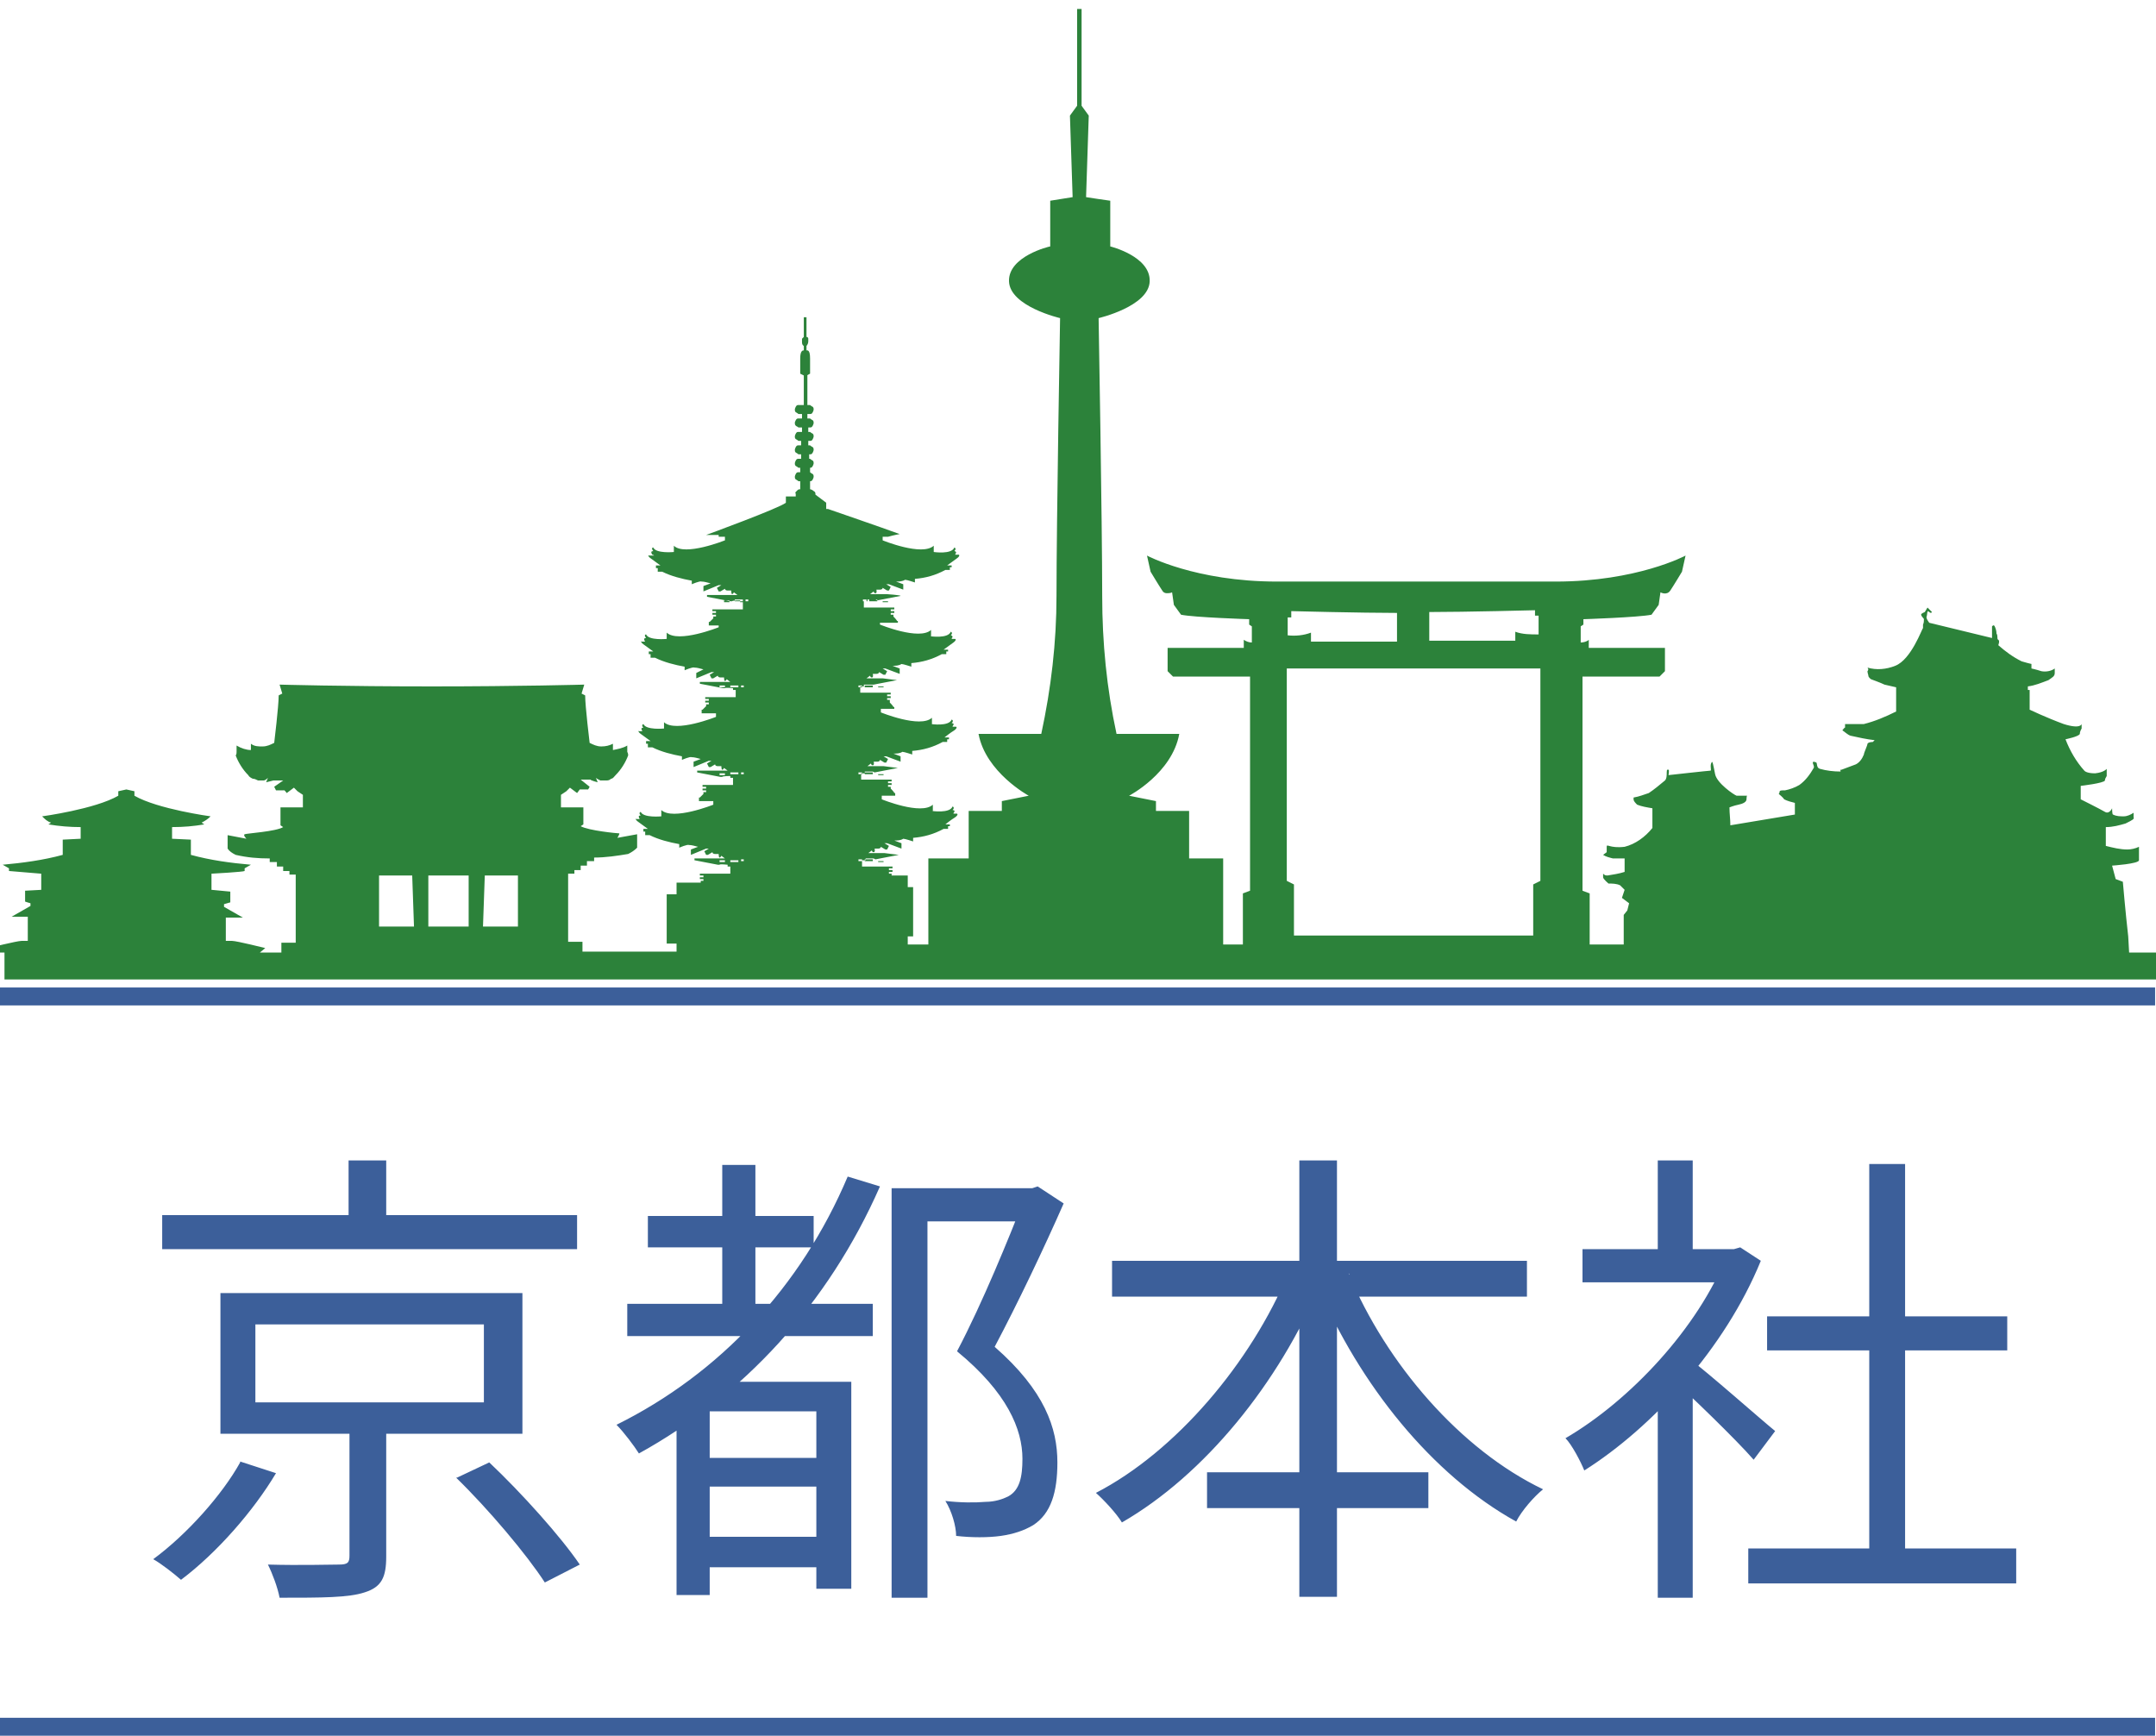
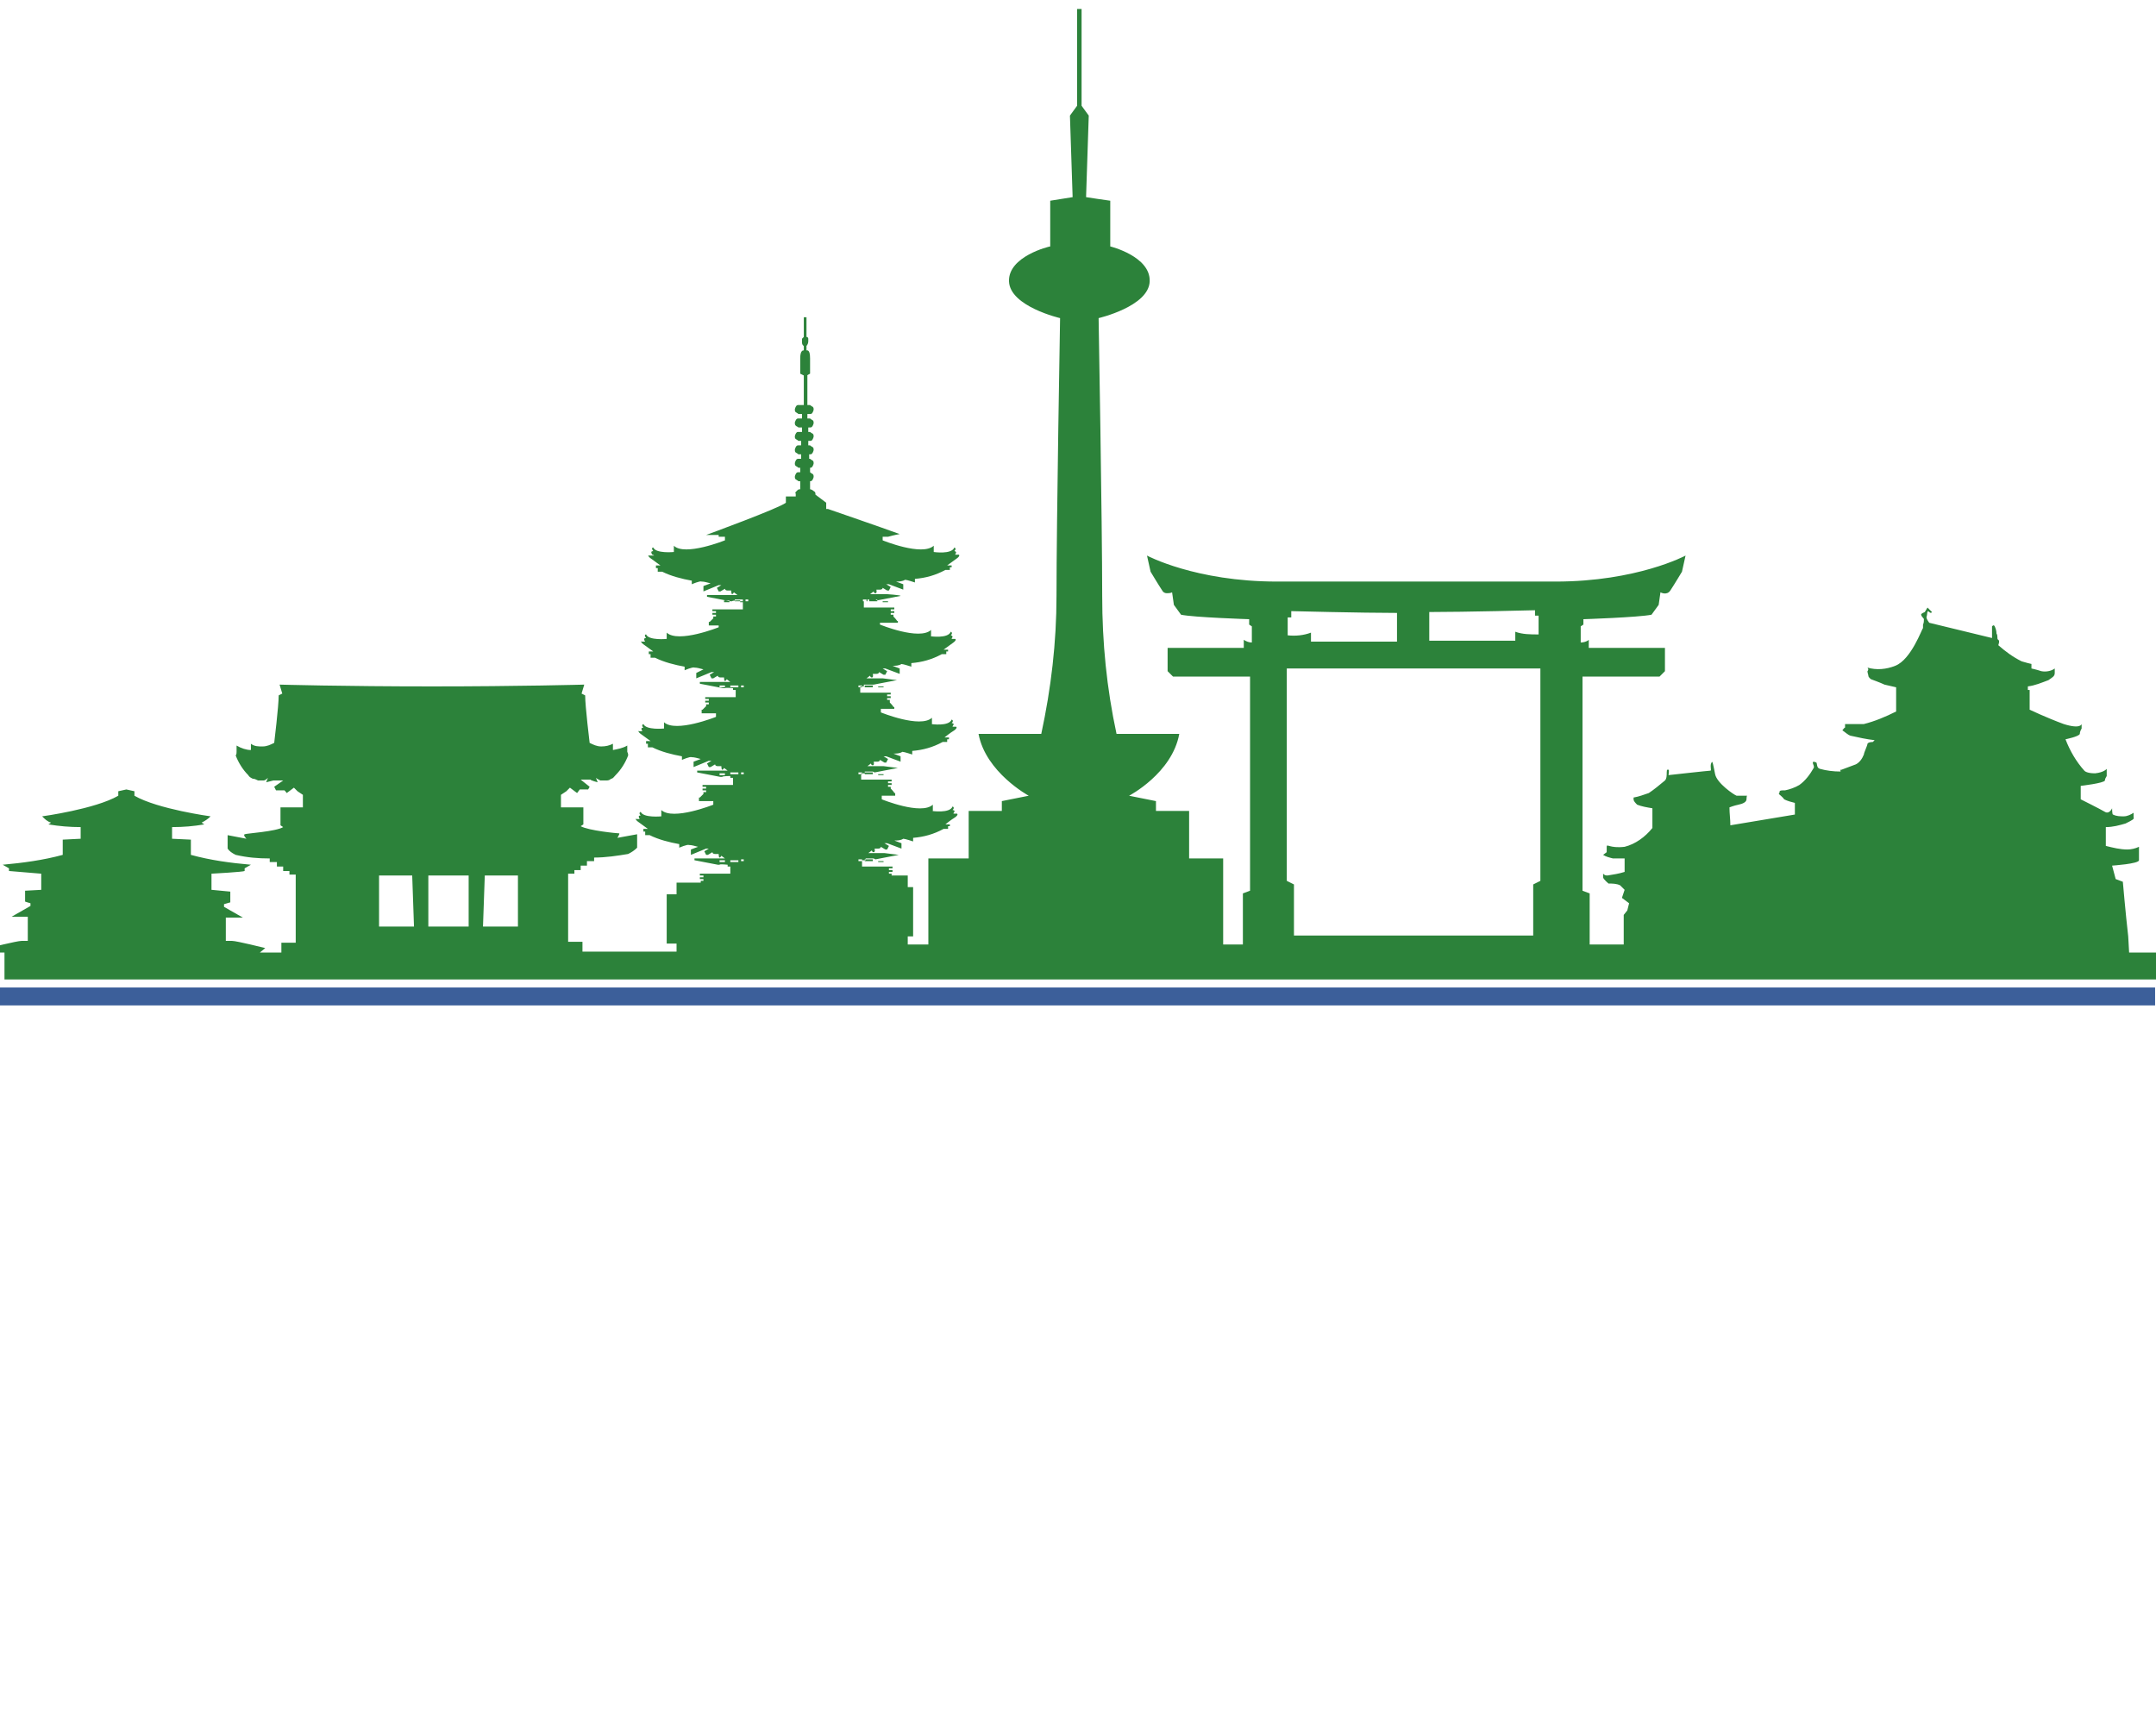
<svg xmlns="http://www.w3.org/2000/svg" version="1.1" viewBox="0 0 240.6 193.7">
  <defs>
    <style>
      .cls-1 {
        fill: #3c5f9a;
      }

      .cls-2 {
        fill: #2c823a;
      }
    </style>
  </defs>
  <g>
    <g id="_レイヤー_1" data-name="レイヤー_1">
      <g>
-         <path class="cls-1" d="M18.1,135.6h46.3v3.8H18.1v-3.8ZM38.9,129.5h4.2v8.2h-4.2v-8.2ZM28.5,147.8v8.7h25.5v-8.7h-25.5ZM24.6,144.3h33.7v15.7H24.6v-15.7ZM51,164.9l3.6-1.7c3.6,3.4,8,8.3,10.1,11.4l-3.9,2c-2-3.1-6.3-8.2-9.9-11.7ZM39,158.6h4.1v15.1c0,2.3-.5,3.4-2.4,4-1.8.6-4.8.6-9.5.6-.2-1.1-.8-2.7-1.3-3.7,3.6.1,6.9,0,7.9,0,1,0,1.2-.2,1.2-1v-15ZM26.8,163.1l4,1.3c-2.5,4.2-6.6,8.9-10.6,11.9-.8-.7-2.2-1.8-3.1-2.3,3.8-2.8,7.7-7.2,9.7-10.8ZM72.3,135.7h18.5v3.5h-18.5v-3.5ZM78,171.5h14.8v3.4h-14.8v-3.4ZM77.9,162.7h14.9v3.2h-14.9v-3.2ZM70,145.5h27.4v3.6h-27.4v-3.6ZM80.6,130h3.7v17.9h-3.7v-17.9ZM94.6,131.3l3.6,1.1c-5.8,13.2-15.3,23.4-26.9,29.8-.5-.8-1.7-2.4-2.5-3.2,11.5-5.7,20.6-15.4,25.8-27.7ZM79.2,154.2h13.5v3.3h-13.5v20.5h-3.7v-21.5l2.2-2.3h1.4ZM91.1,154.2h3.9v23.1h-3.9v-23.1ZM99.6,132.6h15.8v3.7h-11.9v42h-4v-45.7ZM114.4,132.6h.8l.6-.2,2.9,1.9c-2.2,5-5.1,11.1-7.7,16,5.6,4.9,7,9.1,7,12.9,0,3.3-.7,5.7-2.7,7-1,.6-2.2,1-3.6,1.2-1.4.2-3.3.2-5,0,0-1.1-.5-2.8-1.2-3.9,1.7.2,3.3.2,4.5.1,1,0,1.9-.3,2.5-.6,1.3-.7,1.6-2.2,1.6-4.2,0-3.3-1.7-7.4-7.3-12,2.9-5.5,5.8-12.7,7.5-17v-1.2ZM124.1,140.7h46.3v4h-46.3v-4ZM134.7,164.3h24.7v4h-24.7v-4ZM145,129.5h4.2v48.7h-4.2v-48.7ZM143.8,142l3.6,1.2c-4.7,11.2-13,21.4-22.2,26.7-.6-1-2-2.5-2.9-3.3,8.9-4.6,17.3-14.5,21.5-24.6ZM150.5,142.1c4.2,10.1,12.5,19.7,21.7,24.1-1,.8-2.4,2.4-3,3.6-9.4-5.2-17.5-15.3-22.2-26.4l3.6-1.2ZM195.1,172.8h29.9v3.9h-29.9v-3.9ZM197.2,146.9h26.8v3.8h-26.8v-3.8ZM208.6,129.9h4v44.8h-4v-44.8ZM176.6,139.4h17.6v3.7h-17.6v-3.7ZM185,155.3l3.9-4.7v27.7h-3.9v-22.9ZM185,129.5h3.9v11.7h-3.9v-11.7ZM188.6,151.7c1.8,1.3,7.9,6.7,9.5,8l-2.4,3.2c-2-2.3-7.2-7.3-9.3-9.2l2.3-2ZM192.7,139.4h.8l.7-.2,2.3,1.5c-4,9.8-12.1,18.6-19.7,23.4-.4-1-1.4-2.9-2.1-3.6,7.2-4.2,14.8-12.3,18-20.4v-.8Z" />
        <path class="cls-2" d="M237.5,104.5c-.3-2.6-.6-6.1-.6-6.1l-.8-.3-.4-1.5s3-.2,3-.6v-1.5c-.4.2-.9.3-1.3.3-.8,0-1.6-.2-2.4-.4v-2.1c.8,0,1.5-.2,2.2-.4.8-.4,1-.5.9-.7,0-.2,0-.4,0-.5-.3.2-.7.4-1.1.4-.4,0-.8,0-1.2-.2-.1,0-.1-.7-.1-.7,0,0-.3.7-.8.4-.5-.3-2.7-1.4-2.7-1.4v-1.5s2.6-.3,2.7-.6c0-.2.1-.3.2-.5,0-.3,0-.5,0-.8,0,0-.3.4-1.3.5-1,0-1.2-.3-1.2-.3-.9-1-1.6-2.2-2.1-3.5,0,0,1.5-.3,1.6-.6,0-.3.2-.6.2-.6v-.5c0,0-.1.6-2,0-1.9-.7-3.8-1.6-3.8-1.6v-2.2h-.2v-.4c.8-.1,1.5-.4,2.3-.7.4-.3.7-.4.7-.8,0-.4,0-.5,0-.5-.4.3-1,.4-1.5.3-.6-.2-1.1-.3-1.1-.3v-.5c.1,0-.1,0-1.1-.3-1-.5-1.8-1.1-2.6-1.8,0,0,.2-.5,0-.6-.2-.1,0-.4-.2-.7,0-.3-.1-.6-.2-.8-.1-.2-.2-.1-.3,0,0,0,0,.2,0,.3,0,0,0,.2,0,.3,0,.2,0,.5,0,.7l-7-1.7s-.4-.5-.3-.7,0-.8.3-.5c.2.2.3,0,.3,0l-.5-.5-.3.5s-.5.2-.4.3c0,.2.3.4.3.5,0,.2,0,.4-.1.6v.4c-.1,0-1.3,3.5-3.1,4.2-1,.4-2.1.5-3.1.2,0,0,.2.2,0,.4,0,.2.1.4.1.5,0,.2.3.4.3.4,0,0,1.1.4,1.5.6.4.1.9.2,1.3.3v2.7c-1.2.6-2.4,1.1-3.6,1.4-.7,0-1.4,0-2.1,0,0,0,0,.4,0,.4-.1,0-.2.2-.3.3.3.2.6.5.9.6.9.2,1.8.4,2.7.5l-.2.2s-.5,0-.6.2c0,.2-.4,1-.4,1.2-.2.5-.5.9-.9,1.1-.5.2-1.1.4-1.6.6-.2,0-.1,0-.1.2-.8,0-1.6-.1-2.3-.3-.4-.1-.3-.6-.4-.7,0,0-.4-.2-.4,0,0,.2.2.4.1.6-.4.7-.9,1.4-1.6,1.9-.5.3-1.1.5-1.6.6-.4,0-.5,0-.6.1,0,0,0,.2-.1.3,0,0,.5.4.6.6.4.2.8.3,1.2.4v1.3c0,0-7.2,1.2-7.2,1.2,0-.7-.1-1.3-.1-2,0,0,.5-.2,1-.3.5-.1.9-.3.9-.6s.1-.5,0-.4c-.4,0-.8,0-1.1,0-.3-.1-2.2-1.4-2.4-2.4s-.3-1.6-.4-1.3c-.2.3,0,.8-.1.9-.2,0-4.7.5-4.7.5,0,0,.1-.6,0-.6s-.2-.1-.2.3c0,.3,0,.7-.2.9-.6.5-1.2,1-1.8,1.4-.6.2-1.1.4-1.7.5v.2c0,.2.2.4.4.6.5.2,1.1.3,1.7.4v2.2c-.8,1-1.9,1.8-3.1,2.1-1.7.2-2-.4-2,0,0,.4,0,.6,0,.6l-.4.3c.3.2.7.3,1.1.4.5,0,1.2,0,1.3,0,0,.1,0,1.5,0,1.5-.6.2-1.3.3-1.9.4-.2,0-.3,0-.5-.2v.4c0,.2.6.7.6.7.4,0,.9,0,1.3.2.1.1.5.5.5.5l-.3.9.8.6-.2.8-.4.5v3.3h-3.8v-5.7l-.8-.3v-23.9h8.6l.6-.6v-2.6h-8.5v-.9c-.2.2-.6.3-.9.3v-1.8l.3-.2v-.6s6.1-.2,7.6-.5l.8-1.1.2-1.4s.7.4,1.1-.2c.4-.6,1.3-2.1,1.3-2.1l.4-1.8s-5.4,2.9-14.5,2.9h-31.1c-9.1,0-14.5-2.9-14.5-2.9l.4,1.8s.9,1.5,1.3,2.1c.1.2.3.3.5.3.2,0,.4,0,.6-.1l.2,1.4.8,1.1c1.4.3,7.6.5,7.6.5v.6l.3.2v1.8c-.3,0-.6-.1-.9-.3v.9h-8.5v2.6l.6.6h8.6v23.9l-.8.3v5.7h-2.2v-9.6h-3.8v-5.3h-3.7v-1.1l-3-.6s4.8-2.5,5.6-6.9h-7c-1.1-5.1-1.6-10.2-1.6-15.4,0-8.1-.4-31-.4-31,0,0,5.6-1.3,5.7-4.1.1-2.8-4.4-3.9-4.4-3.9v-5.1c-.1,0-2.7-.4-2.7-.4l.3-9.1-.8-1.1v-1.2c0,0,0-9.6,0-9.6h-.5v9.6c0,0,0,1.2,0,1.2l-.8,1.1.3,9.1-2.5.4v5.1c-.1,0-4.7,1.1-4.6,3.9.1,2.8,5.7,4.1,5.7,4.1,0,0-.4,22.8-.4,31,0,5.2-.6,10.3-1.7,15.4h-7c.8,4.3,5.6,6.9,5.6,6.9l-3,.6v1.1h-3.7v5.3h-4.5v9.6h-2.3v-.9h.6v-5.5h-.6v-1.3h-1.8v-.2h-.3v-.2h.4v-.2h-.4v-.2h.4v-.2h-3.4v-.7s.4,0,.4,0v-.2h.9s.2.1.2.1l2.6-.5h0c0,0-1.6-.2-1.6-.2h0s-1.8,0-1.8,0l.4-.3s0,.2.2.2.1-.4.1-.4c.1,0,.2,0,.4,0,.3,0,.3-.2.3-.2l.5.3h.2s.2-.4.2-.4l-.5-.3h.3s1.6.6,1.6.6v-.6c0,0-.8-.3-.8-.3.3,0,.7,0,1-.2.2,0,1.1.3,1.1.3v-.4c1.2-.1,2.3-.4,3.4-1h.5c0,0,0-.3,0-.3h.2v-.2s-.5,0-.5,0c0,0,.6-.5,1.1-.8.4-.3.2-.4.2-.4h-.6c0,.1.1,0,.2,0,0,0,0-.1.1-.2.1-.2-.2-.2-.2-.2.3-.3,0-.4,0-.4-.3.8-2.3.5-2.3.5,0,0,0,0,.1,0,0,0,0,0,0-.1,0,0,0,0,0-.1,0,0,0,0,0-.1,0,0,0-.1,0-.2,0,0,0-.1,0-.2-1.3,1.2-5.7-.6-5.7-.6v-.4c0,0,.6,0,.6,0h0s.9,0,.9,0v-.3h-.1c0-.1-.4-.5-.4-.5v-.2h-.3v-.2h.4v-.2h-.4v-.2h.4v-.2h-3.4v-.7s.4,0,.4,0v-.2h.9s.2.1.2.1l2.6-.5h0c0,0-1.6-.2-1.6-.2h0s-1.8,0-1.8,0l.4-.3s0,.2.2.2.1-.4.1-.4c.1,0,.2,0,.4,0,.3,0,.3-.2.3-.2l.5.3h.2s.2-.4.2-.4l-.5-.3h.3s1.6.6,1.6.6v-.6c0,0-.8-.3-.8-.3.3,0,.7,0,1-.2.2,0,1.1.3,1.1.3v-.4c1.2-.1,2.3-.4,3.4-1h.5c0,0,0-.3,0-.3h.2v-.2s-.5,0-.5,0c0,0,.6-.5,1.1-.8.4-.3.2-.4.2-.4h-.6c0,.1.1,0,.2,0,0,0,0-.1.1-.2.1-.2-.2-.2-.2-.2.3-.3,0-.4,0-.4-.3.8-2.3.5-2.3.5,0,0,0,0,.1,0,0,0,0,0,0-.1,0,0,0,0,0-.1,0,0,0,0,0-.1,0,0,0-.1,0-.2,0,0,0-.1,0-.2-1.3,1.2-5.7-.6-5.7-.6v-.4c0,0,.6,0,.6,0h0s.9,0,.9,0v-.2h-.1c0-.1-.4-.5-.4-.5v-.3h-.3v-.2h.4v-.2h-.4v-.2h.4v-.2h-3.4v-.7s.4,0,.4,0v-.2h.9s.2,0,.2,0l2.6-.5h0c0,0-1.6-.2-1.6-.2h0s-1.8,0-1.8,0l.4-.3s0,.2.2.2.1-.4.1-.4c.1,0,.2,0,.4,0,.3,0,.3-.2.3-.2l.5.3h.2s.2-.4.2-.4l-.5-.3h.3s1.6.6,1.6.6v-.6c0,0-.8-.3-.8-.3.3,0,.7,0,1-.2.2,0,1.1.3,1.1.3v-.4c1.2-.1,2.3-.4,3.4-1h.5c0,0,0-.3,0-.3h.2v-.2s-.5,0-.5,0c0,0,.7-.5,1.1-.8.4-.3.2-.4.2-.4h-.6c0,.1.1,0,.2,0,0,0,0-.1.1-.2,0-.2-.2-.2-.2-.2.3-.3,0-.4,0-.4-.3.8-2.3.5-2.3.5,0,0,0,0,.1,0,0,0,0,0,0-.1,0,0,0,0,0-.1,0,0,0,0,0-.1,0,0,0-.1,0-.2,0,0,0-.1,0-.2-1.3,1.2-5.7-.6-5.7-.6v-.2s2,0,2,0v-.2h-.1c0-.1-.4-.5-.4-.5v-.2h-.3v-.2h.4v-.2h-.4v-.2h.4v-.2h-3.4v-.7s.4,0,.4,0v-.2h.9s.2.1.2.1l2.6-.5h0c0-.1-1.6-.2-1.6-.2h0s-1.8,0-1.8,0l.4-.3s0,.2.2.2.1-.4.1-.4c.1,0,.2,0,.4,0,.3,0,.3-.2.3-.2l.5.3h.2s.2-.4.2-.4l-.5-.3h.3s1.6.6,1.6.6v-.6c0,0-.8-.3-.8-.3.3,0,.7,0,1-.2.2,0,1.1.3,1.1.3v-.4c1.2-.1,2.3-.4,3.4-1h.5c0,0,0-.3,0-.3h.2v-.2s-.5,0-.5,0c0,0,.7-.5,1.1-.8.4-.3.2-.4.2-.4h-.6c0,.1.1,0,.2,0,0,0,0-.1.1-.2,0-.2-.2-.2-.2-.2.3-.3,0-.4,0-.4-.3.8-2.3.5-2.3.5,0,0,0,0,0,0,0,0,0,0,0-.1,0,0,0,0,0-.1,0,0,0,0,0-.1,0,0,0-.1,0-.2,0,0,0-.1,0-.2-1.3,1.2-5.7-.6-5.7-.6v-.4c0,0,.6,0,.6,0h0c.7-.2,1.3-.3,1.3-.3-1.9-.7-8-2.8-8-2.8h-.2c0,.1,0-.7,0-.7l-1.2-.9c0-.2,0-.3-.2-.4-.1-.1-.3-.2-.4-.2v-.9s0,0,0,0c.1,0,.2,0,.3-.2,0,0,.1-.2.1-.3s0-.2-.1-.3c0,0-.2-.1-.3-.2h0v-.5s0,0,0,0c.1,0,.2,0,.3-.2,0,0,.1-.2.1-.3s0-.2-.1-.3c0,0-.2-.1-.3-.2h-.1v-.5s.1,0,.1,0c.1,0,.2,0,.3-.2,0,0,.1-.2.1-.3s0-.2-.1-.3c0,0-.2-.1-.3-.2h-.2v-.5s.2,0,.2,0c.1,0,.2,0,.3-.2,0,0,.1-.2.1-.3s0-.2-.1-.3c0,0-.2-.1-.3-.2h-.2v-.5s.2,0,.2,0c.1,0,.2,0,.3-.2,0,0,.1-.2.1-.3s0-.2-.1-.3c0,0-.2-.1-.3-.2h-.3v-.5s.3,0,.3,0c.1,0,.2,0,.3-.2,0,0,.1-.2.1-.3s0-.2-.1-.3c0,0-.2-.1-.3-.2h-.3v-3.3c-.1,0,.3-.2.3-.2,0,0,0-.7,0-1.7s-.3-.9-.4-.9v-.5c.1-.1.2-.3.2-.5,0,0,0-.2,0-.3,0,0,0-.2-.2-.2v-.3c0-.2,0-.4,0-.5,0-.1,0-.2,0-.3v-1.1h-.3v1.1c0,.1,0,.2,0,.3,0,.2,0,.4,0,.5v.3c0,0-.1.1-.2.2,0,0,0,.2,0,.3,0,.2,0,.4.2.5v.5c-.1,0-.4,0-.4.9s0,1.7,0,1.7l.4.2v3.3h-.6c-.1,0-.2,0-.3.2,0,0-.1.2-.1.3s0,.2.1.3c0,0,.2.1.3.2h.4v.5h-.4c-.1,0-.2,0-.3.2s-.1.2-.1.3,0,.2.1.3.2.1.3.2h.4v.5h-.4c-.1,0-.2,0-.3.2,0,0-.1.2-.1.3s0,.2.1.3c0,0,.2.1.3.2h.3v.5h-.3c-.1,0-.2,0-.3.2,0,0-.1.2-.1.3s0,.2.1.3c0,0,.2.1.3.2h.3v.5h-.3c-.1,0-.2,0-.3.2,0,0-.1.2-.1.3s0,.2.1.3c0,0,.2.1.3.2h.2v.5h-.2c-.1,0-.2,0-.3.2,0,0-.1.2-.1.3s0,.2.1.3c0,0,.2.1.3.2h.2v.9c-.1,0-.2,0-.3.1,0,0-.1.1-.2.2s0,.2,0,.2c0,0,0,.2,0,.3h-1.1v.7c-.7.6-8.9,3.6-8.9,3.6h1.4v.2h.7s0,.4,0,.4c0,0-4.5,1.8-5.7.6,0,0,0,.1,0,.2,0,0,0,.1,0,.2,0,0,0,0,0,.1,0,0,0,0,0,.1,0,0,0,0,0,.1,0,0,0,0,0,0,0,0-2,.2-2.3-.5,0,0-.3,0,0,.4,0,0-.3,0-.2.2,0,0,0,.1.1.2,0,0,.1,0,.2.1h-.6c0-.1-.2,0,.2.3.4.3,1.1.8,1.1.8h-.5c0,0,0,.3,0,.3h.2v.4s.5,0,.5,0c1,.5,2.2.8,3.3,1v.4c0,0,.9-.4,1.1-.3.3,0,.6.1,1,.2l-.8.3v.6c0,0,1.7-.7,1.7-.7h.3s-.5.3-.5.3l.2.4h.2s.5-.3.5-.3c0,0,0,.2.3.2.1,0,.2,0,.4,0,0,0,0,.4.1.4s.2-.2.2-.2l.4.3h-1.8s0,0,0,0h-1.6c0,0,0,.2,0,.2l2.6.5h.2c0-.1.9-.1.9-.1v.2h.3c0,0,0,.8,0,.8h-3.4v.2h.4v.2h-.4v.2h.4v.2h-.3v.2l-.4.4h-.1v.4h1.1v.2s-4.5,1.8-5.8.6c0,0,0,.1,0,.2,0,0,0,.1,0,.2,0,0,0,0,0,.1,0,0,0,0,0,.1,0,0,0,0,0,.1,0,0,0,0,0,0,0,0-2,.2-2.3-.5,0,0-.3,0,0,.4,0,0-.3,0-.2.2,0,0,0,.1.1.2,0,0,.1,0,.2,0h-.6c0-.1-.2,0,.2.3.4.3,1.1.8,1.1.8h-.5c0,0,0,.3,0,.3h.2v.4s.5,0,.5,0c1,.5,2.2.8,3.3,1v.4c0,0,.9-.4,1.1-.3.3,0,.6.1,1,.2l-.8.4v.6c0,0,1.7-.7,1.7-.7h.3s-.5.3-.5.3l.2.4h.2s.5-.3.5-.3c0,0,0,.2.3.2.1,0,.2,0,.4,0,0,0,0,.4.1.4s.2-.2.2-.2l.4.3h-1.8s0,0,0,0h-1.6c0,0,0,.2,0,.2l2.6.5h.2c0-.1.9,0,.9,0v.2h.3c0,0,0,.8,0,.8h-3.4v.2h.4v.2h-.4v.2h.4v.2h-.3v.2l-.4.4h-.1v.4h.9s.7,0,.7,0v.4c0,0-4.5,1.8-5.8.6,0,0,0,.1,0,.2,0,0,0,.1,0,.2,0,0,0,0,0,.1,0,0,0,0,0,.1,0,0,0,0,0,.1,0,0,0,0,0,0,0,0-2,.2-2.3-.5,0,0-.3.1,0,.4,0,0-.3,0-.2.2,0,0,0,.1.1.2,0,0,.1,0,.2,0h-.6c0-.1-.2,0,.2.3.4.3,1.1.8,1.1.8h-.5c0,0,0,.3,0,.3h.2v.4s.5,0,.5,0c1,.5,2.2.8,3.3,1v.4c0,0,.9-.4,1.1-.3.3,0,.6.1,1,.2l-.8.3v.6c0,0,1.7-.7,1.7-.7h.3s-.5.3-.5.3l.2.4h.2s.5-.3.5-.3c0,0,0,.2.3.2.1,0,.2,0,.4,0,0,0,0,.4.1.4s.2-.2.2-.2l.4.3h-1.8s0,0,0,0h-1.6c0,0,0,.2,0,.2l2.6.5h.2c0-.1.9-.1.9-.1v.2h.3c0,0,0,.8,0,.8h-3.4v.2h.4v.2h-.4v.2h.4v.2h-.3v.2l-.4.4h-.1v.4h.9s.7,0,.7,0v.4c0,0-4.5,1.8-5.8.6,0,0,0,.1,0,.2,0,0,0,.1,0,.2,0,0,0,0,0,.1,0,0,0,0,0,.1,0,0,0,0,0,.1,0,0,0,0,0,0,0,0-2,.2-2.3-.5,0,0-.3.1,0,.4,0,0-.3,0-.2.2,0,0,0,.1.1.2,0,0,.1,0,.2,0h-.6c0-.1-.2,0,.2.3.4.3,1.1.8,1.1.8h-.5c0,0,0,.3,0,.3h.2v.4s.5,0,.5,0c1,.5,2.2.8,3.3,1v.4c0,0,.9-.4,1.1-.3.3,0,.6.1,1,.2l-.8.3v.6c0,0,1.7-.7,1.7-.7h.3s-.5.3-.5.3l.2.4h.2s.5-.3.5-.3c0,0,0,.2.3.2.1,0,.2,0,.4,0,0,0,0,.4.1.4s.2-.2.2-.2l.4.3h-1.8s0,0,0,0h-1.6c0,0,0,.2,0,.2l2.6.5h.2c0-.1.9,0,.9,0v.2h.3c0,.1,0,.8,0,.8h-3.4v.2h.4v.2h-.4v.2h.4v.2h-.3v.2h-2.7v1.3h-1.1v5.5h1.1v.9h-10.5v-1.1h-1.6v-7.6h.7v-.4h.7v-.5h.7v-.5h.8v-.4c1.3,0,2.6-.2,3.8-.4.4-.2.7-.4,1-.7v-1.5c0,0-2.2.4-2.2.4,0,0,.3-.5.2-.5-.2,0-3.4-.3-4.3-.8l.3-.2v-1.9c0,0-2.5,0-2.5,0v-1.4l.6-.4.4-.4.8.6.3-.4h.9c0,.1.2-.3.2-.3l-1-.8h1.1c0,.1.8.3.8.3l-.2-.5c.1.1.3.2.5.3.2,0,.4,0,.6,0,.2,0,.4,0,.6-.2.2,0,.3-.2.5-.4.6-.6,1.1-1.4,1.4-2.2,0-.1,0-.2-.1-.4v-.7c-.5.3-1.1.4-1.6.5v-.7c-.4.2-.8.3-1.3.3-.5,0-.9-.2-1.3-.4,0,0-.5-4.1-.5-5.3l-.4-.2.3-1s-7.2.2-17,.2c-9.9,0-17-.2-17-.2l.3,1-.4.2c0,1.2-.5,5.3-.5,5.3-.4.2-.8.4-1.3.4-.5,0-.9,0-1.3-.3v.7c-.5,0-1.1-.2-1.6-.5v.7c0,.1,0,.3-.1.4.3.8.8,1.6,1.4,2.2.1.2.3.3.5.4.2,0,.4.1.6.2.2,0,.4,0,.6,0,.2,0,.4-.2.5-.3l-.2.5.8-.2h1.1c0,0-1,.7-1,.7l.2.4h.9c0-.1.3.3.3.3l.8-.6.4.4.6.4v1.4h-2.5c0,0,0,2,0,2l.3.2c-.8.5-4.1.7-4.3.8s.2.5.2.5l-2.1-.4v1.5c.2.3.5.5.9.7,1.3.3,2.5.4,3.8.4v.4h.8v.5h.7v.5h.7v.4h.7v7.6h-1.6v1.1h-2.4l.6-.5s-3.2-.8-3.7-.8c-.2,0-.5,0-.7,0v-2.6s1.9,0,1.9,0c0,0-2.1-1.2-2.1-1.2v-.3l.7-.2v-1.2c-.1,0-2.1-.2-2.1-.2v-1.8c.1,0,3.6-.2,3.7-.3,0,0,0-.2,0-.3l.7-.4c-2.3-.2-4.5-.5-6.7-1.1v-1.7s-2.1-.1-2.1-.1v-1.3c1.3,0,2.4-.1,3.6-.3l-.3-.2c.4-.2.7-.4,1-.7,0,0-5.9-.8-8.5-2.3v-.5s-.9-.2-.9-.2h0s0,0,0,0h0s0,0,0,0l-.9.2v.5c-2.6,1.5-8.5,2.3-8.5,2.3.3.3.6.6,1,.7l-.3.2c1.2.2,2.4.3,3.6.3v1.3c0,0-2,.1-2,.1v1.7c-2.2.6-4.5.9-6.7,1.1l.7.4c0,.1,0,.2,0,.3,0,0,3.6.3,3.6.3v1.8c.1,0-1.8.1-1.8.1v1.2c-.1,0,.6.2.6.2v.3c0,0-2.1,1.2-2.1,1.2h1.8s0,2.7,0,2.7c-.2,0-.5,0-.7,0-.5,0-3.7.8-3.7.8l.6.5H.5v3h240.1v-3h-3ZM98.6,86.3v.2h-.6s0-.1,0-.1h.6ZM96.5,86.2h.9s0,.2,0,.2h-.9s0-.2,0-.2ZM95.9,86.2h.3v.2s-.4,0-.4,0v-.2ZM98.6,76.5v.2h-.6s0-.1,0-.1h.6ZM96.5,76.5h.9s0,.2,0,.2h-.9s0-.2,0-.2ZM95.9,76.5h.3v.2s-.4,0-.4,0v-.2ZM99.1,67v.2h-.6s0-.1,0-.1h.6ZM97,66.9h.9s0,.2,0,.2h-.9s0-.2,0-.2ZM96.4,66.9h.3v.2s-.4,0-.4,0v-.2ZM81.4,67.2h-.6v-.2h.6c0,0,0,.2,0,.2ZM82.9,67.1h-.9s0-.2,0-.2h.9s0,.2,0,.2ZM80.9,76.7h-.6v-.2h.6c0,0,0,.2,0,.2ZM82.4,76.7h-.9s0-.2,0-.2h.9s0,.2,0,.2ZM82.7,76.7v-.2s.3,0,.3,0v.2s-.3,0-.3,0ZM80.9,86.5h-.6v-.2h.6c0,0,0,.2,0,.2ZM82.4,86.4h-.9s0-.2,0-.2h.9s0,.2,0,.2ZM82.7,86.4v-.2s.3,0,.3,0v.2s-.3,0-.3,0ZM98.6,96v.2h-.6s0-.1,0-.1h.6ZM96.5,95.9h.9s0,.2,0,.2h-.9s0-.2,0-.2ZM95.9,95.9h.3v.2s-.4,0-.4,0v-.2ZM83.5,66.9v.2s-.3,0-.3,0v-.2s.3,0,.3,0ZM83,95.9v.2s-.3,0-.3,0v-.2s.3,0,.3,0ZM81.5,96h.9s0,.2,0,.2h-.9s0-.2,0-.2ZM80.3,96h.6c0,0,0,.2,0,.2h-.6v-.2ZM54.1,97.7h3.7v5.7h-3.9l.2-5.7ZM47.8,97.7h4.5v5.7h-4.5v-5.7ZM42.3,97.7h3.7l.2,5.7h-3.9v-5.7ZM159.5,68.3c4,0,11.8-.2,11.8-.2v.6h.4v2.1c-.9,0-1.8,0-2.6-.3v1h-9.6v-3.2ZM143.7,68.9h.4v-.7s7.8.2,11.8.2v3.2h-9.6v-1c-.8.3-1.7.4-2.6.3v-2ZM143.6,98.3v-23.7h28.3v23.7l-.8.4v5.7h-26.7v-5.7l-.8-.4Z" />
-         <path class="cls-1" d="M240.5,191.7H0v2h240.5v-2Z" />
        <path class="cls-1" d="M240.5,110.2H0v2h240.5v-2Z" />
      </g>
    </g>
  </g>
</svg>